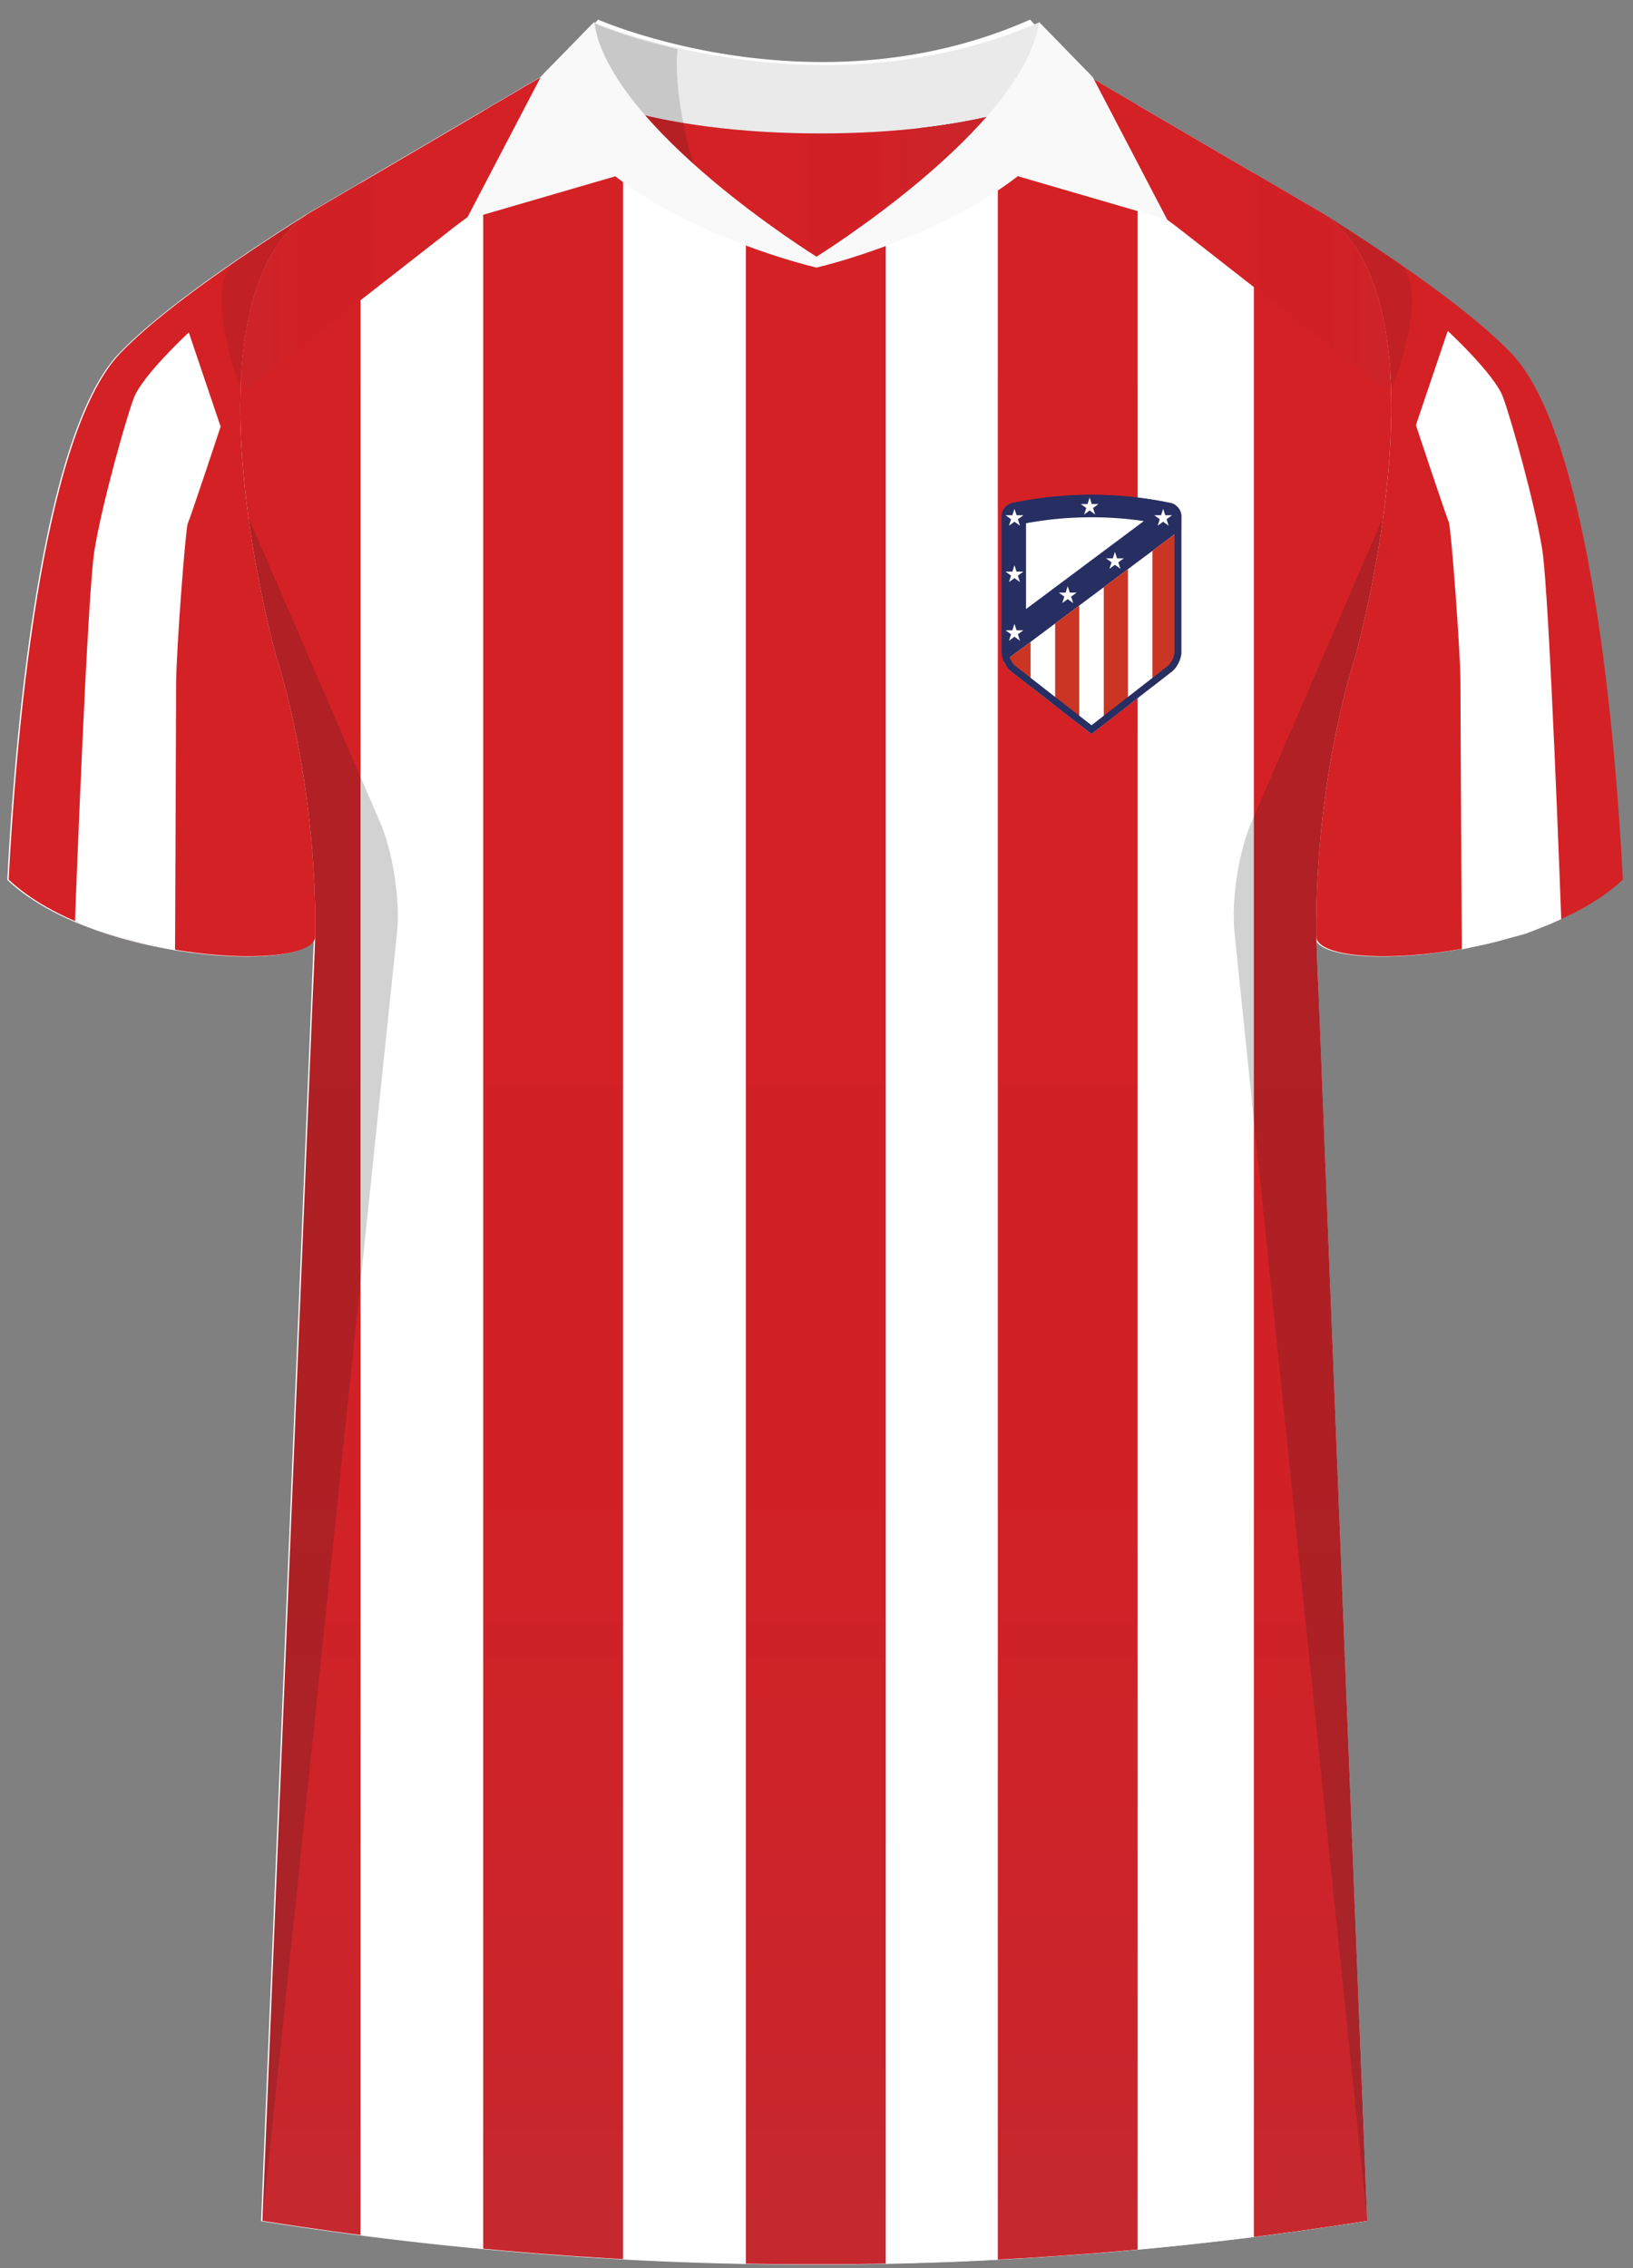
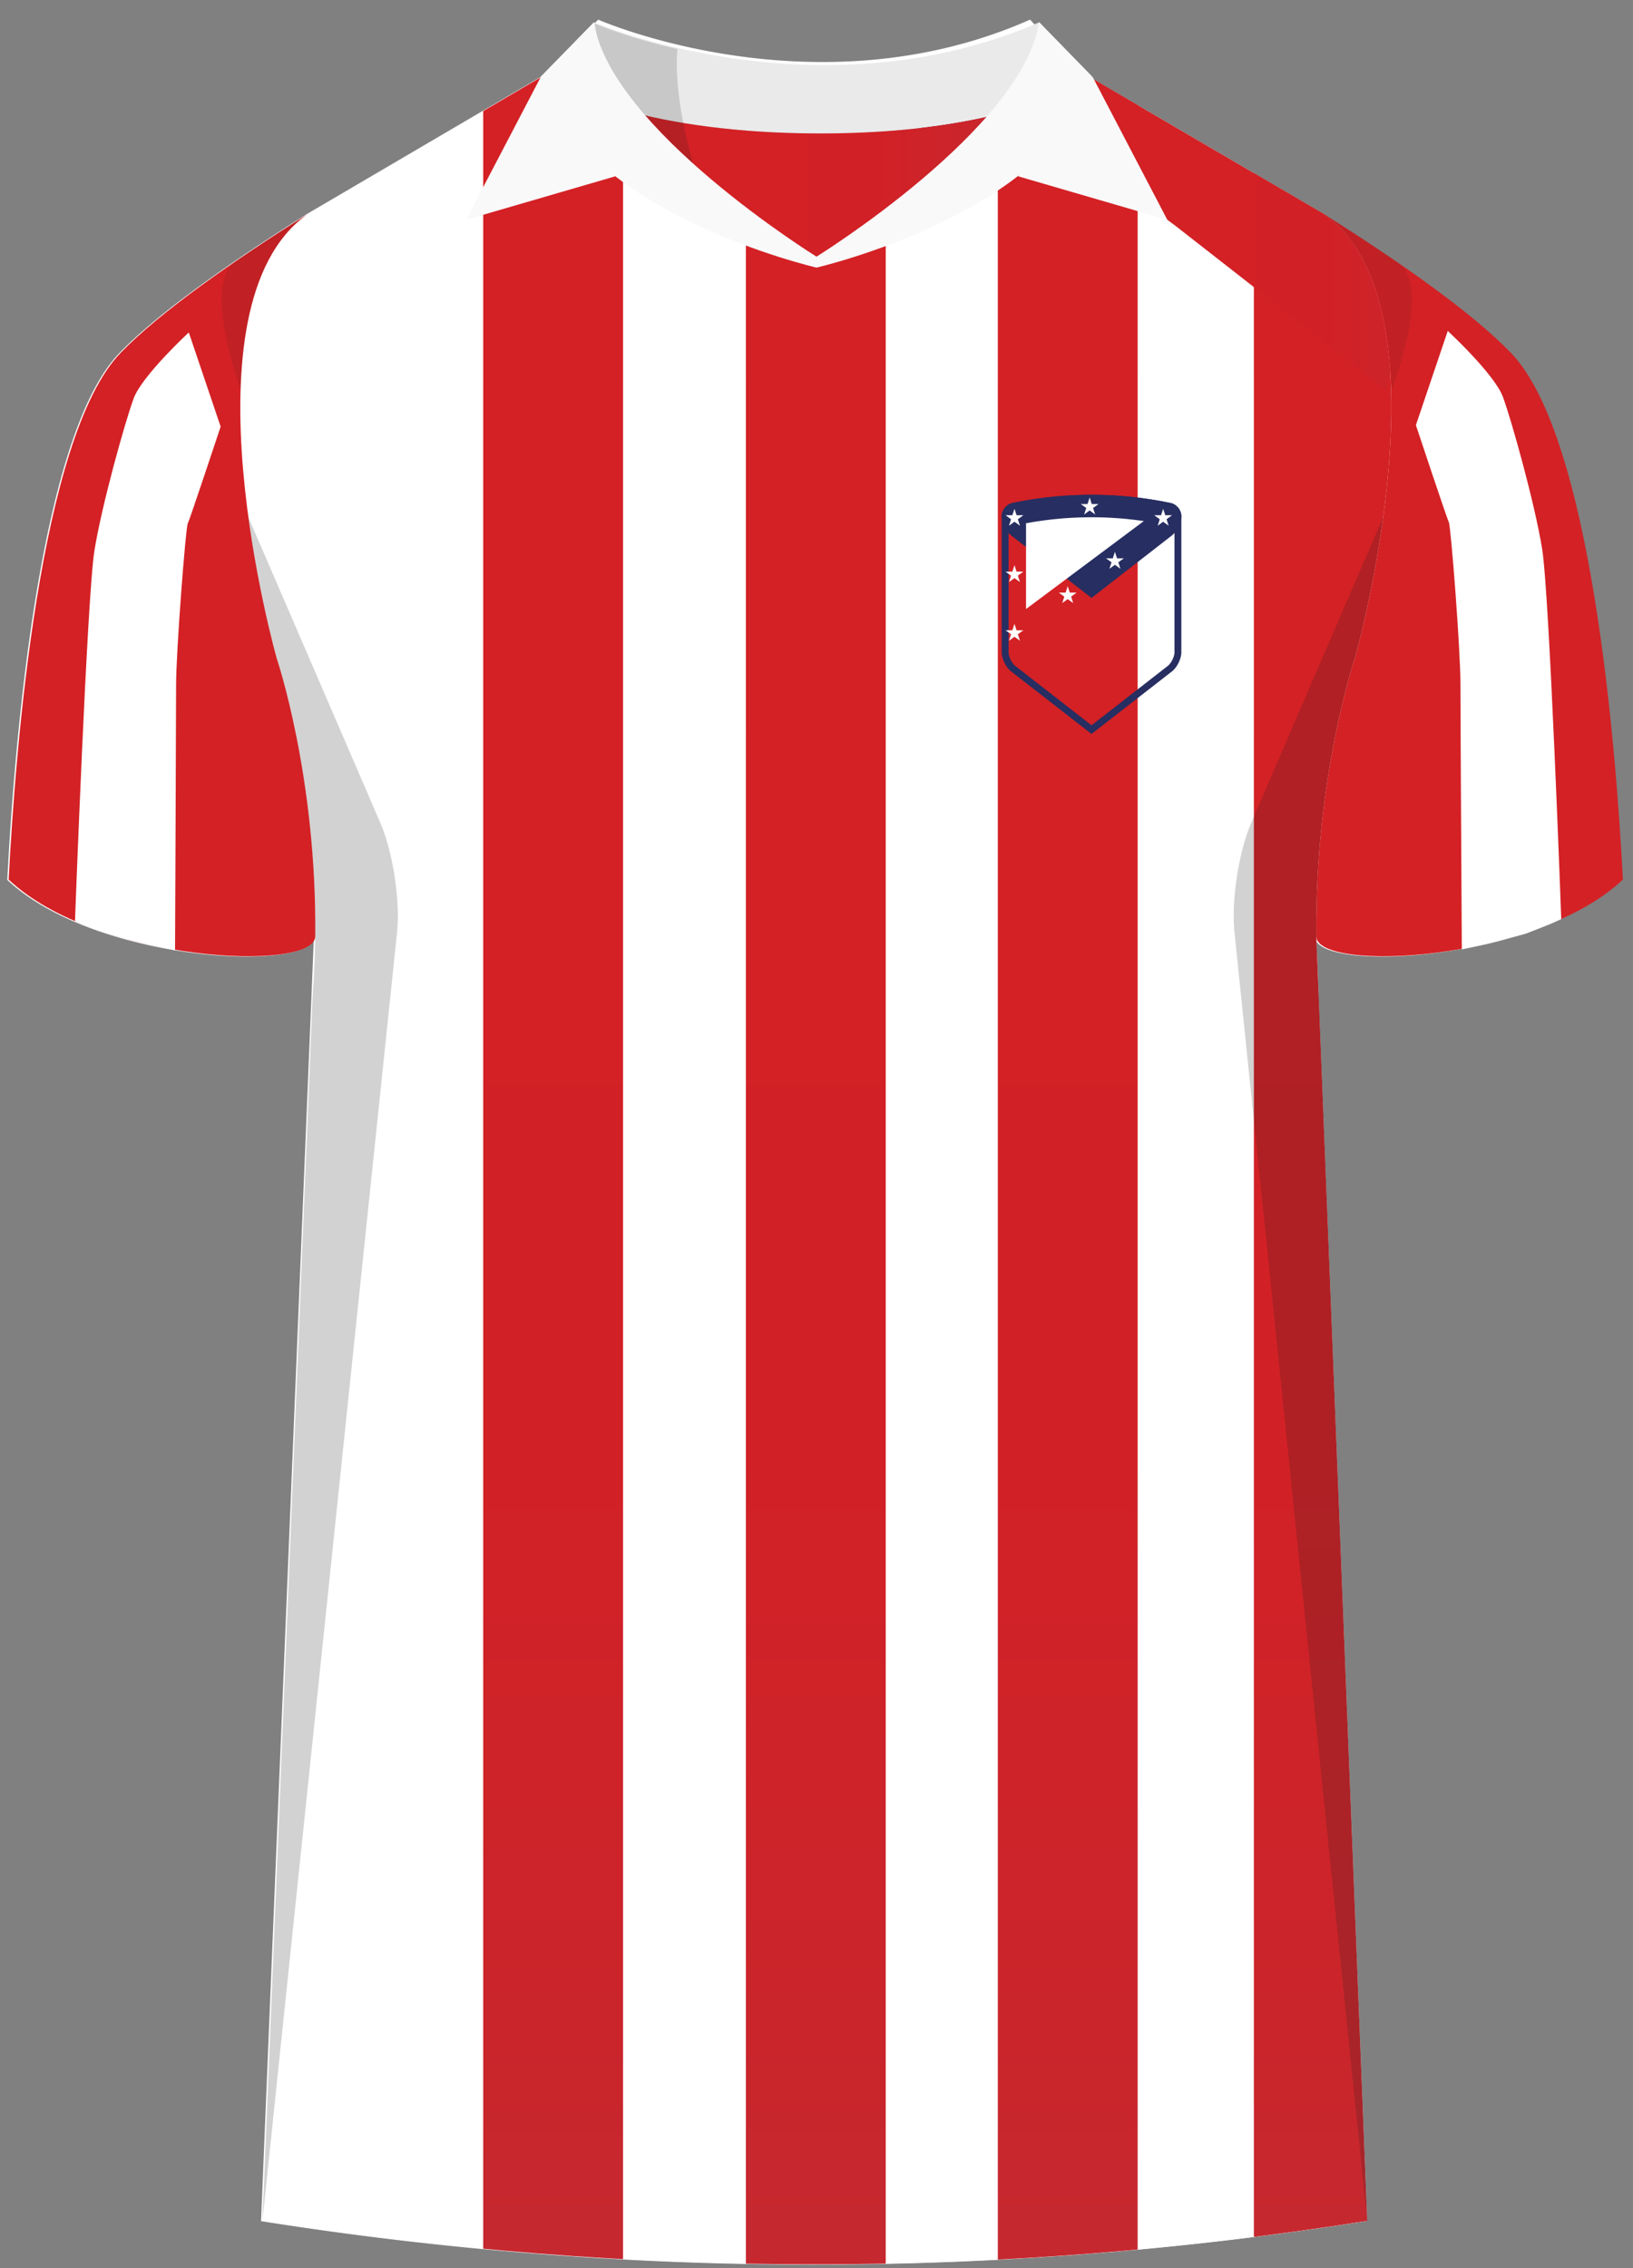
<svg xmlns="http://www.w3.org/2000/svg" xmlns:xlink="http://www.w3.org/1999/xlink" viewBox="0 0 360 500">
  <rect x="0" y="0" width="360" height="500" fill="#808080" stroke="none" />
  <defs>
    <linearGradient id="Naamloos_verloop_14" x1="235.38" x2="235.38" y1="6.37" y2="491.35" data-name="Naamloos verloop 14" gradientUnits="userSpaceOnUse">
      <stop offset="0" stop-color="#d42125" />
      <stop offset=".64" stop-color="#d22126" />
      <stop offset=".91" stop-color="#ca252b" />
      <stop offset="1" stop-color="#c6282f" />
    </linearGradient>
    <linearGradient xlink:href="#Naamloos_verloop_14" id="Naamloos_verloop_14-2" x1="179.84" x2="179.84" y2="491.35" data-name="Naamloos verloop 14" />
    <linearGradient xlink:href="#Naamloos_verloop_14" id="Naamloos_verloop_14-3" x1="121.94" x2="121.94" data-name="Naamloos verloop 14" />
    <linearGradient xlink:href="#Naamloos_verloop_14" id="Naamloos_verloop_14-4" x1="64.07" x2="64.07" y2="491.35" data-name="Naamloos verloop 14" />
    <linearGradient xlink:href="#Naamloos_verloop_14" id="Naamloos_verloop_14-5" x1="291.84" x2="291.84" y1="6.37" y2="491.35" data-name="Naamloos verloop 14" />
    <linearGradient xlink:href="#Naamloos_verloop_14" id="Naamloos_verloop_14-6" x1="235.76" x2="322.07" y1="45.37" y2="45.37" data-name="Naamloos verloop 14" />
    <linearGradient xlink:href="#Naamloos_verloop_14" id="Naamloos_verloop_14-7" x1="185.5" x2="271.81" y1="45.37" y2="45.37" data-name="Naamloos verloop 14" gradientTransform="matrix(-1 0 0 1 309.36 0)" />
    <linearGradient xlink:href="#Naamloos_verloop_14" id="Naamloos_verloop_14-8" x1="138.18" x2="221.61" y1="40.51" y2="40.51" data-name="Naamloos verloop 14" />
    <clipPath id="clippath">
      <path id="Body-2" d="m238.01 15.7 53.83 31.48c28.84 20.28 6.84 97.93 6.84 97.93s-8.86 26.13-8.5 61.3l11.23 283.17a778.416 778.416 0 0 1-243.56 0L69.5 206.41c.36-35.17-8.5-61.3-8.5-61.3s-21.99-77.65 6.84-97.93l53.65-31.48H238Z" class="cls-20" data-name="Body" />
    </clipPath>
    <clipPath id="clippath-1">
      <path d="M238.1 15.67c0 13.04-25.74 26.54-58.26 26.54s-58.25-13.5-58.25-26.54c4.76-4.64 25.74-10.77 58.25-10.77s53.44 6.87 58.26 10.77Z" class="cls-2" />
    </clipPath>
    <clipPath id="clippath-2">
-       <path d="M221.33 145.88c.38.85.94 1.63 1.56 2.12l17.74 13.8 17.74-13.8c1.13-.88 2.06-2.78 2.06-4.22v-27.11l-39.1 29.21Z" class="cls-2" />
-     </clipPath>
+       </clipPath>
    <style>.cls-1{clip-path:url(#clippath)}.cls-2{fill:none}.cls-10,.cls-11,.cls-12,.cls-13,.cls-14,.cls-15,.cls-16,.cls-17,.cls-18,.cls-19,.cls-2,.cls-20,.cls-21,.cls-3,.cls-4,.cls-5,.cls-6,.cls-7,.cls-8,.cls-9{stroke-width:0}.cls-20,.cls-22{fill:#fff}.cls-3{opacity:.17}.cls-15,.cls-3,.cls-5{fill:#231f20}.cls-23{clip-path:url(#clippath-1)}.cls-24{clip-path:url(#clippath-2)}.cls-4{fill:url(#Naamloos_verloop_14)}.cls-5{opacity:.5}.cls-6{fill:url(#Naamloos_verloop_14-5)}.cls-7{fill:url(#Naamloos_verloop_14-4)}.cls-8{fill:url(#Naamloos_verloop_14-3)}.cls-9{fill:url(#Naamloos_verloop_14-7)}.cls-10{fill:url(#Naamloos_verloop_14-2)}.cls-11{fill:url(#Naamloos_verloop_14-6)}.cls-12{fill:url(#Naamloos_verloop_14-8)}.cls-25{isolation:isolate}.cls-26{mix-blend-mode:multiply;opacity:.2}.cls-13{fill:#f9f9f9}.cls-14{fill:#272e61}.cls-16{fill:#d42125}.cls-17{fill:#cb3524}.cls-18{fill:#c6c6c6}.cls-19{fill:#6d001f}.cls-21{fill:#eaeaea}</style>
  </defs>
  <g class="cls-25">
    <g id="Laag_1" data-name="Laag 1">
      <g>
        <path id="Jersey_Color" d="M291.54 47.25c16.52 10.41 32.59 21.62 41.26 30.62 17.87 18.53 23.21 87.71 24.67 116.1-19.36 18.25-67.5 20.55-67.59 12.5l11.23 283.17a778.416 778.416 0 0 1-243.56 0L69.2 206.47c-.08 8.04-48.23 5.75-67.59-12.5 1.46-28.39 6.8-97.57 24.67-116.1 8.67-9 24.74-20.21 41.26-30.62l53.04-31.11 11.29-11.81s47.75 21.02 95.21 0l10.63 11.45 53.83 31.48Z" class="cls-20" data-name="Jersey Color" />
        <g id="Jersey_Pattern" data-name="Jersey Pattern">
          <path id="Body" d="m238.01 15.7 53.83 31.48c28.84 20.28 6.84 97.93 6.84 97.93s-8.86 26.13-8.5 61.3l11.23 283.17a778.416 778.416 0 0 1-243.56 0L69.5 206.41c.36-35.17-8.5-61.3-8.5-61.3s-21.99-77.65 6.84-97.93l53.65-31.48H238Z" class="cls-22" />
          <g class="cls-1">
            <g>
              <path d="M219.97 4.25h30.83v494.9h-30.83z" class="cls-4" />
              <path d="M164.43 4.25h30.83v494.9h-30.83z" class="cls-10" />
              <path d="M106.52 4.25h30.83v494.9h-30.83z" class="cls-8" />
-               <path d="M48.65 4.25h30.83v494.9H48.65z" class="cls-7" />
              <path d="M276.42 4.25h30.83v494.9h-30.83z" class="cls-6" />
            </g>
            <path d="m259.3 49.91 46.02 35.96 16.75-45.4-86.31-35.61 1.96 28.95 21.58 16.1z" class="cls-11" />
-             <path d="M100.32 49.91 54.3 85.87l-16.75-45.4 86.31-35.61-1.96 28.95-21.58 16.1z" class="cls-9" />
          </g>
        </g>
        <g id="Sleeves">
          <path d="M290.18 206.4c.08 8.04 48.23 5.75 67.59-12.5-1.46-28.39-6.8-97.57-24.67-116.1-8.68-9-24.74-20.21-41.26-30.62 28.84 20.28 6.84 97.93 6.84 97.93s-8.86 26.13-8.5 61.3ZM69.5 206.4c-.08 8.04-48.23 5.75-67.59-12.5 1.46-28.39 6.8-97.57 24.67-116.1 8.67-9 24.74-20.21 41.26-30.62C39.01 67.46 61 145.11 61 145.11s8.86 26.13 8.5 61.3Z" class="cls-16" />
        </g>
        <g id="Shading" class="cls-26">
          <path d="M68.91 219.69c3.25-41.67-7.92-74.59-7.92-74.59s-3.88-13.7-6.24-31.09l29.12 67.44c2.74 6.33 4.39 17.14 3.67 24L57.86 489.56l11.05-269.88ZM290.78 219.69c-3.25-41.67 7.91-74.59 7.91-74.59s3.88-13.7 6.24-31.09l-29.12 67.44c-2.74 6.33-4.39 17.14-3.67 24l29.27 284.11-10.64-269.88Z" class="cls-15" />
          <path d="M51.83 57.68c5.12-3.52 10.54-7.06 16.01-10.51-10.56 7.43-14.3 22.55-14.8 38.73 0 0-8.52-22.86-1.21-28.23ZM308.38 58.04c-5.12-3.52-11.06-7.41-16.54-10.86 10.56 7.43 14.46 22.55 14.96 38.73 0 0 8.89-22.5 1.58-27.87Z" class="cls-5" />
        </g>
        <g id="Colar">
          <path d="M238.45 18.83c0 13.04-25.74 26.54-58.26 26.54s-58.25-13.5-58.25-26.54c4.76-4.64 26.62-1.62 59.14-1.62s52.55-2.27 57.37 1.62Z" class="cls-18" />
          <g class="cls-23">
            <path d="M122.77 42.18s57.45-18.79 116.51 0l1.21-9.17s-13.83-8.83-18.95-19.33c-3.07-6.29-55.97 68.34-79.42 10.32 0 0-9.23 5.63-21.96 9.01s2.6 9.17 2.6 9.17Z" class="cls-19" />
          </g>
        </g>
        <path d="M41.63 73.28s-10.29 9.5-12.16 14.54c-1.87 5.04-7.02 23.44-8.65 33.53s-4.29 81.7-4.29 81.7l2.11.96 3.06 1.16 5.45 1.67 5.42 1.39 6.02 1.25s.23-51.04.23-58.46 2.11-34.72 2.57-35.61 7.25-21.36 7.25-21.36l-7.02-20.77ZM319.16 72.95s10.29 9.5 12.16 14.54c1.87 5.04 7.02 23.44 8.65 33.53s4.21 81.6 4.21 81.6l-2.41 1.08-3 1.19-2.49.96-3.52.96-2.41.67-2.86.7-5.23 1.11s-.3-51.19-.3-58.6c0-7.42-2.11-34.72-2.57-35.61s-7.25-21.36-7.25-21.36l7.02-20.77Z" class="cls-20" />
        <g id="Logo">
-           <path d="M223.42 110.84c-1.42.19-2.59 1.52-2.59 2.96v29.98c0 1.44.93 3.33 2.06 4.22l17.74 13.8 17.74-13.8c1.13-.88 2.06-2.78 2.06-4.22V113.8c0-1.44-1.17-2.77-2.59-2.96a84.954 84.954 0 0 0-34.43 0Z" class="cls-14" />
+           <path d="M223.42 110.84c-1.42.19-2.59 1.52-2.59 2.96c0 1.44.93 3.33 2.06 4.22l17.74 13.8 17.74-13.8c1.13-.88 2.06-2.78 2.06-4.22V113.8c0-1.44-1.17-2.77-2.59-2.96a84.954 84.954 0 0 0-34.43 0Z" class="cls-14" />
          <path d="M226.19 134.27v-18.92a79.563 79.563 0 0 1 25.97-.48l-25.98 19.4Z" class="cls-20" />
          <g class="cls-24">
            <path d="M220.82 109.07h39.61v52.72h-39.61z" class="cls-20" />
            <g>
              <path d="M221.88 109.22h5.32v52.53h-5.32zM232.61 109.22h5.32v52.53h-5.32zM243.33 109.22h5.32v52.53h-5.32zM254.06 109.22h5.32v52.53h-5.32z" class="cls-17" />
            </g>
          </g>
          <path d="M240.63 110.59c5.67 0 11.36.58 16.91 1.73h.05l.05.02c.67.09 1.28.78 1.28 1.46v29.98c0 .96-.72 2.43-1.48 3.02l-16.81 13.08-16.81-13.08c-.76-.59-1.48-2.06-1.48-3.02V113.8c0-.67.61-1.37 1.28-1.46h.05l.05-.02a83.516 83.516 0 0 1 16.91-1.73m0-1.51c-5.77 0-11.54.59-17.21 1.76-1.42.19-2.59 1.52-2.59 2.96v29.98c0 1.44.93 3.33 2.06 4.22l17.74 13.8 17.74-13.8c1.13-.88 2.06-2.78 2.06-4.22V113.8c0-1.44-1.17-2.77-2.59-2.96a84.62 84.62 0 0 0-17.21-1.76Z" class="cls-14" />
          <g>
            <path d="m223.64 137.52.47 1.42h1.5l-1.22.88.47 1.43-1.22-.88-1.21.88.46-1.43-1.21-.88h1.5l.46-1.42zM235.38 129.22l.46 1.42h1.5l-1.21.89.46 1.42-1.21-.88-1.21.88.46-1.42-1.21-.89h1.5l.46-1.42zM245.79 121.65l.46 1.43h1.5l-1.21.88.46 1.43-1.21-.88-1.22.88.47-1.43-1.22-.88h1.5l.47-1.43zM256.42 112.16l.47 1.42h1.49l-1.21.89.46 1.42-1.21-.88-1.21.88.46-1.42-1.21-.89h1.5l.46-1.42zM223.64 124.59l.47 1.42h1.5l-1.22.89.47 1.42-1.22-.88-1.21.88.46-1.42-1.21-.89h1.5l.46-1.42zM223.64 112.16l.47 1.42h1.5l-1.22.89.47 1.42-1.22-.88-1.21.88.46-1.42-1.21-.89h1.5l.46-1.42zM240.22 109.68l.46 1.43h1.5l-1.21.88.46 1.43-1.21-.89-1.22.89.47-1.43-1.21-.88h1.49l.47-1.43z" class="cls-20" />
          </g>
        </g>
        <g id="Collar">
          <g>
            <path d="M229.13 4.91c-48.94 21.23-98.19 0-98.19 0L119.3 16.84s17.81 12.57 61.55 12.59c42.42-.02 58.89-11.83 59.87-12.59l-11.6-11.93Z" class="cls-21" />
            <path d="M180 56.58s-32.99-17.69-41.82-32.14c9.86 2.65 23.87 4.98 42.67 4.98 17.99 0 31.31-2.14 40.76-4.64-8.87 14.27-41.61 31.8-41.61 31.8Z" class="cls-12" />
            <path d="M131.13 5.2s6.94 3.04 18.23 5.61c0 0-1.6 11.06 5.33 31.11l-.46-1.57c-10.37-6.05-20.9-19.26-23.1-35.15Z" class="cls-3" />
          </g>
          <path d="M229.06 4.91C225.47 28.41 180 56.58 180 56.58s-45.47-28.17-49.06-51.67l-11.66 11.93C127.74 46.96 180 58.99 180 58.99s52.26-12.03 60.72-42.15L229.06 4.91Z" class="cls-13" />
          <path d="m119.28 16.84-16.51 31.6 32.89-9.58-16.38-22.02zM240.82 16.84l16.51 31.6-32.89-9.58 16.38-22.02z" class="cls-13" />
        </g>
      </g>
    </g>
  </g>
</svg>